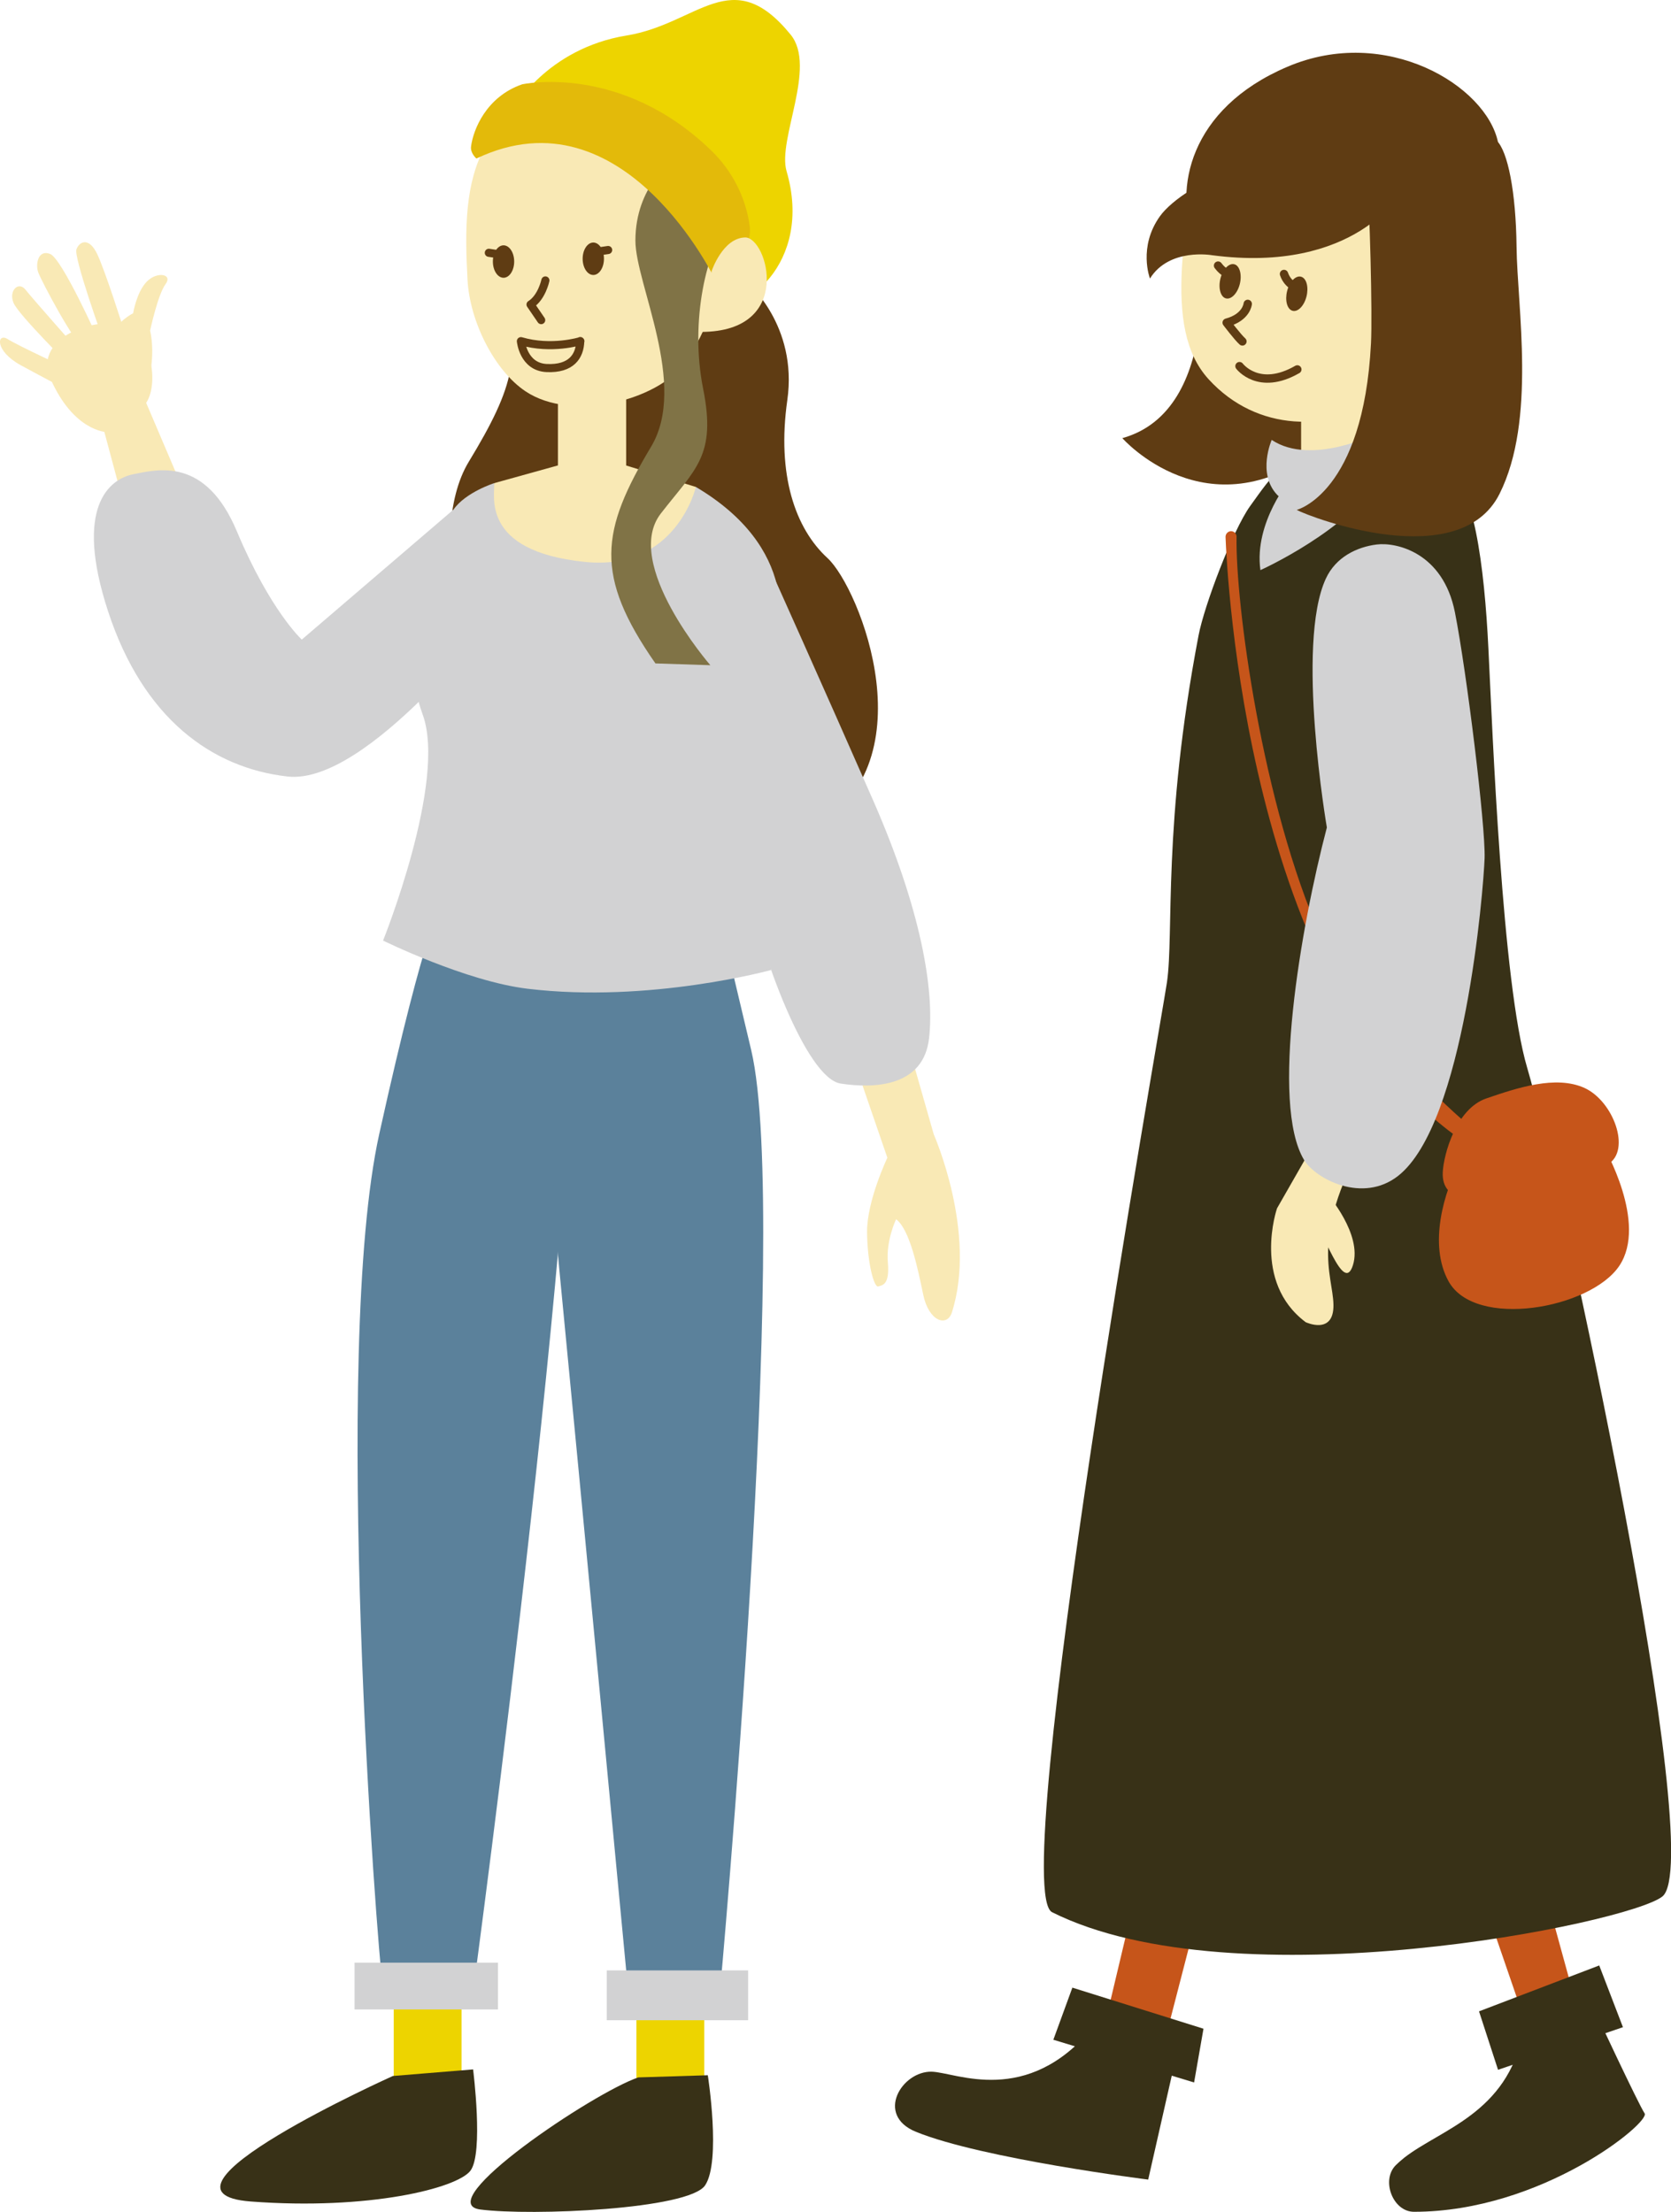
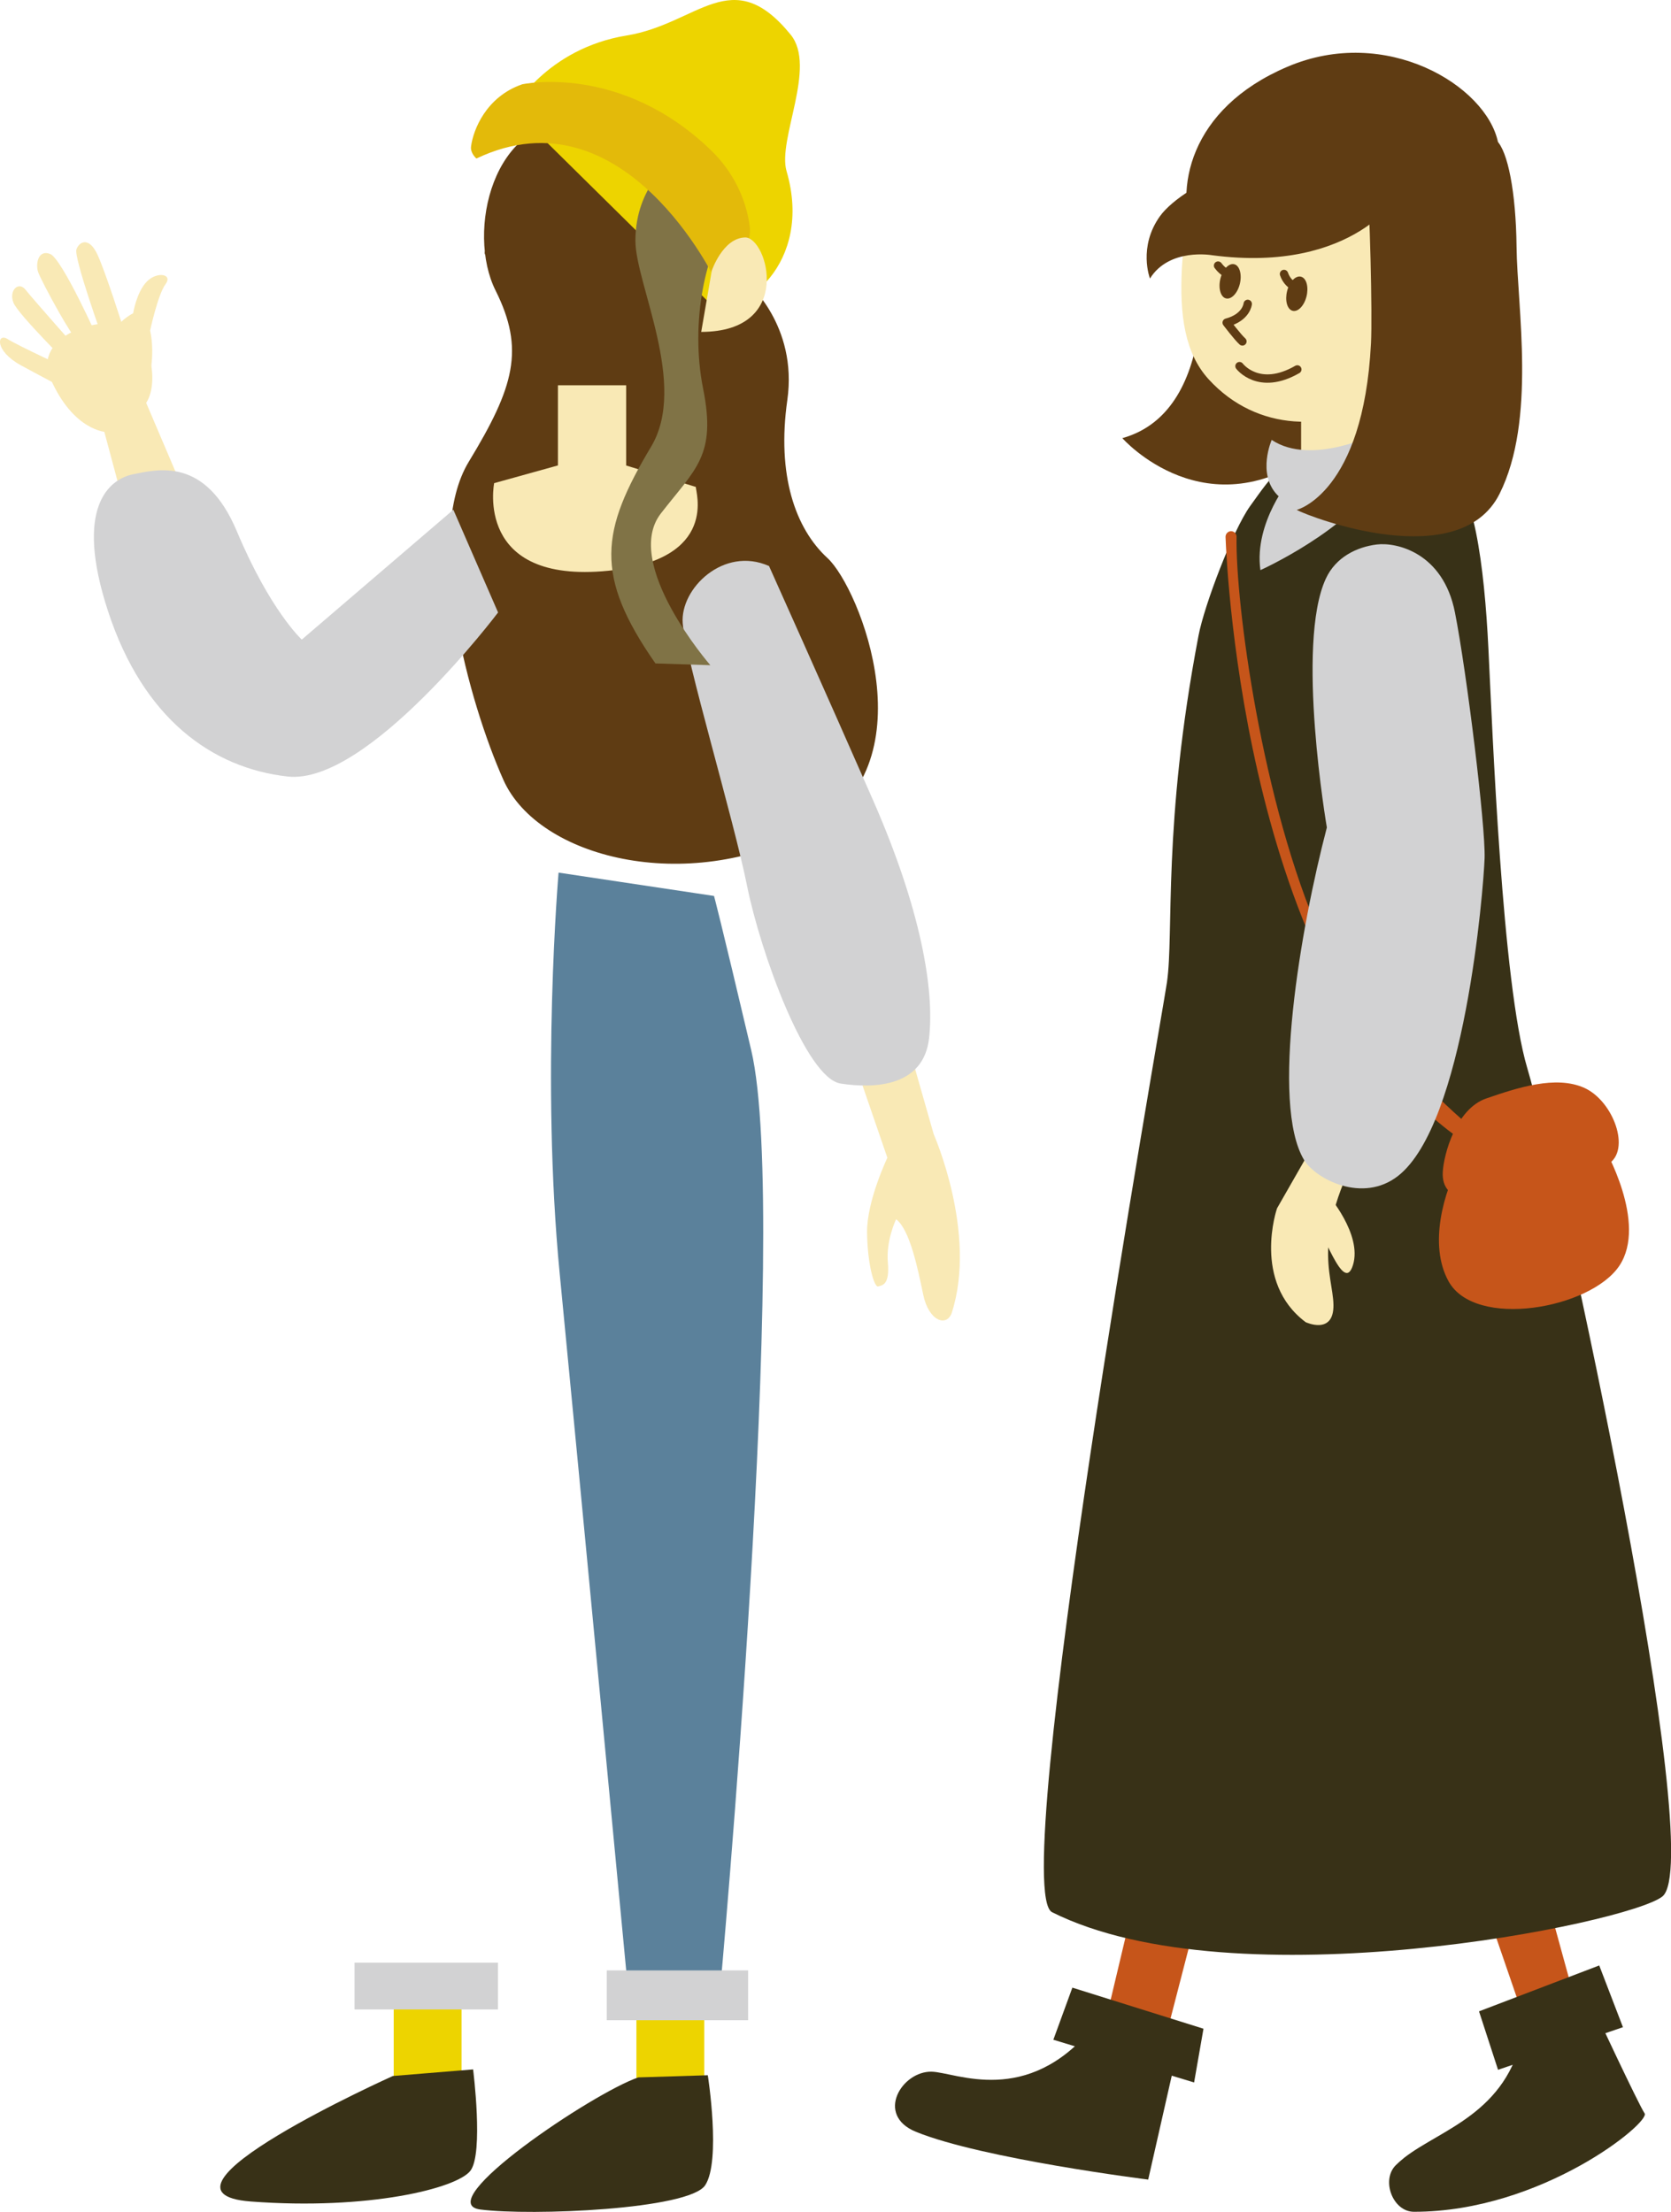
<svg xmlns="http://www.w3.org/2000/svg" id="_レイヤー_2" viewBox="0 0 131.78 174.47">
  <defs>
    <style>.cls-1{fill:#f9e9b5;}.cls-2{fill:#c6551a;}.cls-3{fill:#5b819b;}.cls-4{fill:#5f3c13;}.cls-5{fill:#383117;}.cls-6{stroke-width:.66px;}.cls-6,.cls-7{fill:none;stroke:#5f3c13;stroke-linecap:round;stroke-linejoin:round;}.cls-8{fill:#d2d2d3;}.cls-7{stroke-width:.64px;}.cls-9{fill:#807346;}.cls-10{fill:#e3ba0a;}.cls-11{fill:#edd400;}</style>
  </defs>
  <g id="_レイヤー_1-2">
    <path class="cls-4" d="M94.58,19.19s1.92,13.14-6.07,15.37c0,0,6.67,7.58,15.47.91,0,0,1.82-12.64-1.42-17.39l-7.99,1.11Z" />
    <polygon class="cls-2" points="96.82 141.77 91.76 161.35 87.03 160.09 91.76 140.19 96.82 141.77" />
    <polygon class="cls-2" points="119.56 140.82 124.93 160.4 121.14 161.98 114.19 141.77 119.56 140.82" />
    <path class="cls-5" d="M113.98,37.33c2.21.32,3.09,7.4,3.4,13.83.32,6.42,1.08,26.41,3.06,33.07,2.56,8.62,14.28,62.47,10.66,65.36-2.66,2.13-33.71,8.46-48.13,1.24-3.55-1.78,8.61-70.3,9.06-73.35.56-3.86-.36-12.43,2.49-27.35.45-2.37,2.69-8.28,4.06-10.2,1.99-2.78,2.43-3.44,4.88-3.65,8.63-.74,10.53,1.05,10.53,1.05Z" />
    <rect class="cls-1" x="102.61" y="29.75" width="5.9" height="7.9" />
    <path class="cls-8" d="M108.61,34.17s-5.16,2.63-8.32.53c0,0-1.16,2.63.42,4.32,1.58,1.68,7.79-.11,8.74-.42.95-.32.63-3.58-.84-4.42Z" />
    <path class="cls-8" d="M101.82,37.71s-2.95,3.47-2.42,7.26c0,0,7.05-3.16,9.69-7.58,0,0-4.95-.21-7.26.32Z" />
    <path class="cls-1" d="M98.12,9.49c3.8-3.79,13.37-2.48,16.19,3.51,1.56,3.32.69,6.44,0,10.79-.56,3.54-2.55,5.81-5.39,7.65-4.02,2.61-9.75,2.69-13.6-1.52-1.88-2.06-2.31-5.05-2.11-8.82.22-4.23,1.7-8.41,4.92-11.61Z" />
    <path class="cls-4" d="M103.03,23.4c-.19.74-.69,1.24-1.11,1.11-.42-.13-.6-.83-.41-1.57.19-.74.69-1.24,1.11-1.11.42.13.6.83.41,1.57Z" />
    <path class="cls-4" d="M96.25,21.96c-.19.74,0,1.45.41,1.57.42.13.92-.37,1.11-1.11.19-.74,0-1.45-.41-1.57-.42-.13-.92.37-1.11,1.11Z" />
    <path class="cls-6" d="M97.75,28.88s1.51,2.02,4.56.26" />
    <path class="cls-6" d="M96.98,21.64s-.47-.08-.92-.69" />
    <path class="cls-6" d="M102.37,22.7s-.79-.16-1.11-1.09" />
    <path class="cls-4" d="M110.35,14.95c.35.22-3.54,6.67-14.77,5.18,0,0-3.37-.6-4.89,1.84,0,0-.96-2.48.79-4.92,1.75-2.44,10.5-7.49,18.87-2.1Z" />
    <path class="cls-4" d="M118.03,11.09c.88.84,1.52,4.05,1.57,8.36.05,4.79,1.57,13.68-1.34,19.5-3.16,6.32-14.85,1.88-16,1.27,0,0,5.26-1.31,5.86-13.14.12-2.28-.1-10.93-.33-13.25l10.34-2.62" />
    <path class="cls-6" d="M98.4,23.97s-.09,1.06-1.66,1.48c0,0,.86,1.14,1.24,1.48" />
    <path class="cls-4" d="M118.14,15.36s.72-.6,0-4.13c-.92-4.47-8.83-9.29-16.62-5.96-7.79,3.32-8.94,9.74-7.34,13.64,0,0,9.63-4.01,15.02-2.87,5.39,1.15,7.79-.92,8.94-.69Z" />
    <path class="cls-2" d="M96.77,42.04h0c-.08.08-.12.2-.12.31.1,2.73,1.67,35.96,18.7,47.63.32.22.75.1.92-.24h0c.12-.25.05-.56-.16-.74-1.66-1.38-8.51-7.39-11.91-15.05-4.67-10.51-6.78-26.36-6.68-31.61,0-.4-.48-.59-.75-.3Z" />
    <path class="cls-1" d="M105.36,87.18l-4.65,8.13s-2,5.79,2.26,8.98c0,0,2.23,1.05,2.19-1.37-.04-2.42-2.01-5.5,2.9-13.79l-2.7-1.95Z" />
    <path class="cls-1" d="M104.69,94.2s2.76,3.15,2.01,5.58c-.75,2.43-2.35-2.89-3.31-3.81l1.3-1.77Z" />
    <path class="cls-8" d="M104.56,45.64c.78-1.69,2.43-2.49,4-2.69,1.57-.2,5.25.64,6.18,5.35.93,4.72,2.42,16.85,2.34,19.39-.09,2.54-1.58,20.95-6.82,25.06-2.79,2.19-6.5.26-7.42-1.26-2.66-4.43-.27-18.32,1.8-26.22,0,0-2.48-14.45-.08-19.63Z" />
    <path class="cls-2" d="M113.78,92.46c.07-1.4,1.05-5.01,3.44-5.82,2.39-.82,5.48-1.86,7.75-.82,2.27,1.05,3.67,4.89,1.86,6-1.81,1.11-7.69,2.33-9.03,2.62-1.34.29-4.14.47-4.02-1.98Z" />
    <path class="cls-2" d="M126.48,90.47s3.49,6,1.22,9.38c-2.27,3.38-11.36,5.01-13.46,1.22-1.61-2.91-.36-7.1.93-9.49,1.29-2.39,7.63-3.79,11.3-1.11Z" />
    <polygon class="cls-5" points="116.64 158.65 126.12 155.03 127.99 159.9 118.14 163.26 116.64 158.65" />
    <polygon class="cls-5" points="84.57 156.78 83.07 160.89 94.17 164.26 94.91 160.02 84.57 156.78" />
    <path class="cls-5" d="M125.71,158.47s3.49,7.48,3.99,8.23c.47.71-8.12,7.76-18.19,7.76-1.67,0-2.61-2.49-1.44-3.67.19-.19.42-.39.68-.6,2.87-2.24,8.1-3.49,9.35-9.85l5.61-1.87Z" />
    <path class="cls-5" d="M92.84,161.82l-2.29,10.1s-13.09-1.64-18.32-3.77c-3.23-1.32-1.11-4.8,1.25-4.74,1.91.05,7.51,2.82,12.74-3.54l6.62,1.95Z" />
    <polygon class="cls-1" points="7.5 31.35 11.14 44.93 16.48 43.4 10.72 29.88 7.5 31.35" />
    <path class="cls-1" d="M11.7,30.13s.58-2.03.14-4.06c0,0,.61-2.84,1.21-3.65.61-.81-.67-1.04-1.48-.2-.81.84-1.07,2.49-1.07,2.49,0,0-3.27,1.57-1.7,5.13l2.9.29Z" />
    <path class="cls-1" d="M8.39,34.08s-2.59-.06-4.41-4.21c-1.5-3.42,4.15-5.16,6.19-3.99,2.05,1.17,2.34,5.09,1.11,6.18-1.23,1.09-2.9,2.03-2.9,2.03Z" />
    <path class="cls-1" d="M9.73,25.9s-1.4-4.44-2.05-5.83c-.65-1.39-1.41-1.04-1.65-.41-.24.62,2.07,7.05,2.07,7.05l1.63-.81Z" />
    <path class="cls-1" d="M7.74,26.77s-2.84-6.37-3.79-6.74c-.95-.37-1.16.81-.94,1.44.22.63,2.94,5.81,3.79,6.21l.93-.91Z" />
    <path class="cls-1" d="M6.31,27.78s-3.75-4.23-4.3-4.93c-.55-.7-1.35.08-.94,1.05.42.96,4.5,5,4.5,5l.74-1.11Z" />
    <path class="cls-1" d="M5.5,29.15s-4.04-1.86-4.89-2.4c-.85-.54-1.07.91,1.03,2.06,2.1,1.14,3.54,1.89,3.54,1.89l.31-1.55Z" />
    <path class="cls-4" d="M58.92,22.27s4.01,3.38,3.17,9.29c-.84,5.91.63,10.13,3.17,12.46,2.53,2.32,8.23,16.47-1.48,21.53-9.71,5.07-21.32,2.11-24.07-4.01-2.74-6.12-6.33-19.21-2.74-25.12,3.59-5.91,4.43-8.87,2.11-13.51-2.32-4.64-.21-13.72,6.54-13.3,6.76.42,10.13.63,13.3,12.67Z" />
    <path class="cls-8" d="M35.76,40.2l-11.96,10.25s-2.49-2.28-5.12-8.54c-2.48-5.92-6.28-4.87-8.14-4.51-1.94.38-4.71,2.59-2.02,10.81,2.77,8.47,8.2,12.37,14.16,13.04,6.31.71,16.6-12.94,16.6-12.94l-3.53-8.11Z" />
    <path class="cls-1" d="M70.44,78.26l3.2,11.22s3.43,7.74,1.43,14.04c-.38,1.18-1.82.72-2.26-1.39-.44-2.11-1.06-5.14-2.14-5.96,0,0-.81,1.67-.65,3.43.15,1.76-.43,1.77-.76,1.87s-.86-1.83-.88-4.29c-.02-2.46,1.6-5.86,1.6-5.86l-3.79-11.03,4.26-2.03Z" />
    <path class="cls-8" d="M60.64,44.63s4.4,9.8,8.2,18.46c3.8,8.66,4.86,14.99,4.43,18.79-.42,3.8-4.22,4.01-6.97,3.59-2.74-.42-6.33-10.34-7.39-15.62-1.06-5.28-4.86-17.94-5.07-20.69-.21-2.74,3.23-6.09,6.79-4.52Z" />
    <rect class="cls-11" x="31.05" y="156.83" width="5.35" height="9.01" transform="translate(67.45 322.66) rotate(-180)" />
    <rect class="cls-11" x="50.19" y="157.11" width="5.35" height="9.01" />
    <path class="cls-5" d="M37.31,163.23s.84,6.6-.21,7.99c-1.06,1.39-8.02,3.13-17.31,2.43s11.19-9.9,11.19-9.9l6.33-.52Z" />
    <path class="cls-5" d="M55.82,163.69s1.06,6.77-.21,8.68c-1.27,1.91-13.72,2.43-17.73,1.91-4.01-.52,8.87-9.2,12.46-10.42l5.49-.17Z" />
-     <path class="cls-3" d="M34.85,71.32s-1.14.95-4.94,18.12c-3.8,17.17-.15,64.38.27,67.2,0,0,.44.55,2.68,1.2,3.58,1.04,3.36-.17,4.45-.76,0,0,9.6-71.19,7.77-85.12l-10.24-.63Z" />
    <path class="cls-3" d="M44.05,68.84s-1.4,16.29.09,31.62c1.49,15.33,5.37,56.29,5.37,56.29,0,0,.27,1.69,3.69,2.02,4.37.42,3.56-1.47,3.56-1.47,0,0,5.61-61.22,2.48-74.48-2.47-10.49-2.93-12.15-2.93-12.15l-12.26-1.84Z" />
    <path class="cls-1" d="M54.88,38.41l-5.85-1.8-4.09-.16-5.97,1.66s-1.6,7.97,9,6.91c8.85-.88,6.83-6.37,6.91-6.61Z" />
    <rect class="cls-1" x="43.99" y="30.38" width="5.38" height="8.34" transform="translate(93.37 69.11) rotate(-180)" />
    <path class="cls-11" d="M40.47,8.6s2.63-4.77,8.95-5.8c5.65-.92,8.29-5.77,12.93-.07,2.09,2.56-1.05,8.26-.32,10.77,2.14,7.33-3.57,11.55-6.08,10.39l-15.49-15.29Z" />
-     <path class="cls-1" d="M53.49,10.3c-2.91-3.82-12.3-4.01-15.21,1.22-1.61,2.9-1.63,6.51-1.41,10.55.18,3.3,2.12,7.16,4.58,8.8,3.68,2.45,10.38.7,12.47-2.16,1.08-1.47,2.57-4.05,2.72-7.52.18-3.9-.69-7.67-3.15-10.9Z" />
    <path class="cls-4" d="M38.87,20.63c0,.71.38,1.28.84,1.28s.84-.57.84-1.28-.38-1.28-.84-1.28c-.46,0-.84.57-.84,1.28Z" />
    <line class="cls-7" x1="39.42" y1="20.07" x2="38.55" y2="19.94" />
    <path class="cls-4" d="M47.63,20.41c0,.71-.38,1.28-.84,1.28s-.84-.57-.84-1.28c0-.71.38-1.28.84-1.28s.84.57.84,1.28Z" />
    <line class="cls-7" x1="47.08" y1="19.85" x2="47.96" y2="19.72" />
    <path class="cls-7" d="M45.77,26.91s-2.28.71-4.69,0c0,0,.18,2.03,2.03,2.12,1.94.09,2.62-.93,2.65-2.13Z" />
    <path class="cls-7" d="M43.01,22.12s-.28,1.34-1.17,1.9l.84,1.23" />
-     <path class="cls-8" d="M54.88,38.41s-1.54,6.66-8.77,5.91c-8.35-.86-7.03-5.37-7.14-6.21,0,0-2.26.72-3.21,2.09-.95,1.37-.74,4.01-1.06,5.17-.32,1.16-3.4,5.48-1.37,10.98,1.94,5.26-3.12,17.84-3.12,17.84,0,0,6.54,3.22,11.4,3.8,9.63,1.16,19.21-1.48,19.21-1.48,0,0-.84-3.78-.84-6.46,0-5.7-.68-14.13.7-17.29,1.37-3.17,2.16-9.63-5.8-14.35Z" />
    <path class="cls-9" d="M53.07,12.65s-2.96,2.01-2.96,6.33c0,3.41,4.16,11.37,1.24,16.25-3.98,6.65-4.51,10.14.34,17.1l4.33.14s-6.96-8.01-3.91-11.96c2.75-3.55,4.4-4.56,3.34-9.85-1.06-5.29.24-11.17,2.24-13.41l-4.63-4.61Z" />
    <path class="cls-10" d="M37.58,12.51s-.51-.42-.43-.97c.17-1.3,1.19-3.91,4.03-4.89,0,0,7.76-1.71,14.92,5.23,1.65,1.6,2.74,3.73,3.03,6.01.2,1.55-1.4,3.4-2.67,4.28,0,0-7.21-15.22-18.88-9.67Z" />
    <path class="cls-1" d="M56.13,21.36s.87-2.59,2.63-2.63c1.76-.03,3.91,7.44-3.46,7.45l.83-4.82Z" />
    <rect class="cls-8" x="27.96" y="154.81" width="11.31" height="3.69" transform="translate(67.23 313.31) rotate(-180)" />
    <rect class="cls-8" x="47.84" y="155.42" width="11.15" height="3.93" transform="translate(106.84 314.77) rotate(-180)" />
  </g>
</svg>